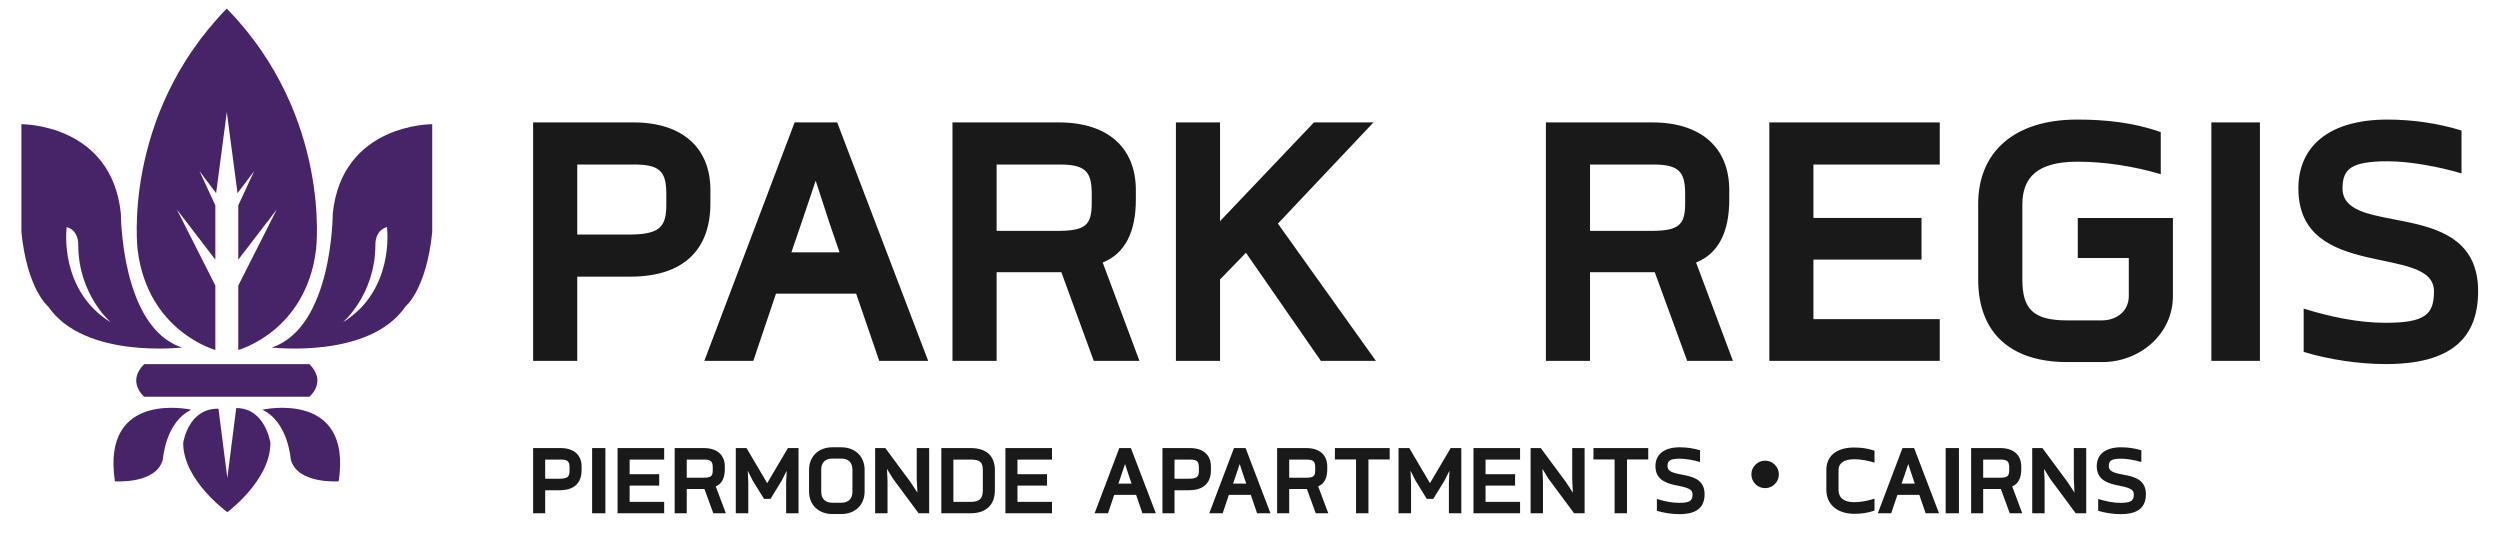
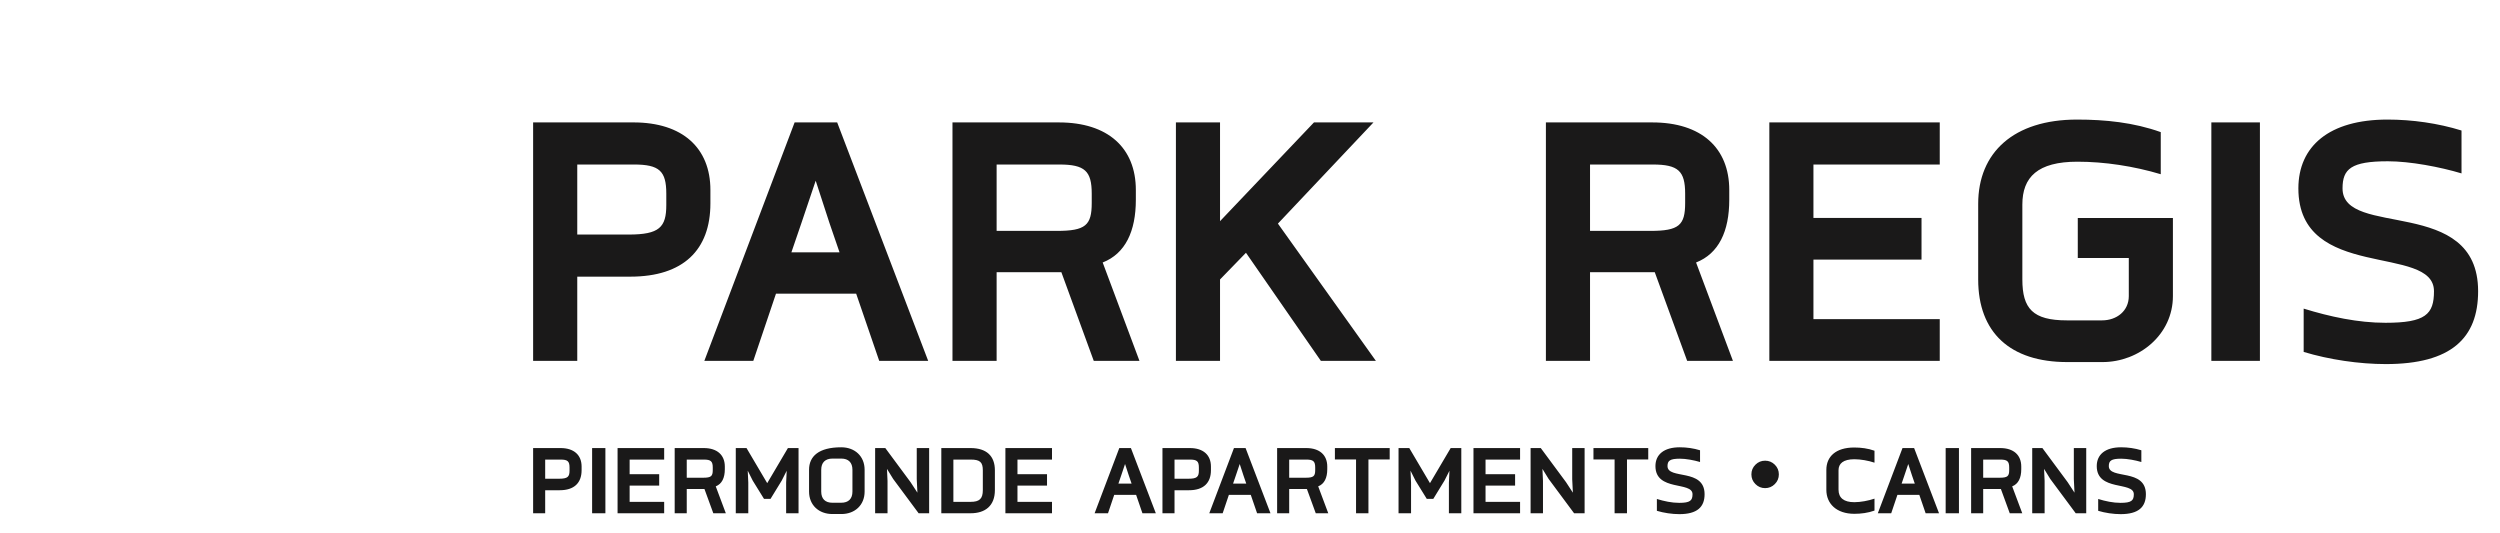
<svg xmlns="http://www.w3.org/2000/svg" width="568px" height="121px" viewBox="0 0 568 121" version="1.1">
  <title>Park Regis Piermonde Apartments Cairns Logo Horizontal</title>
  <g id="Park-Regis-Piermonde-Apartments-Cairns-Logo-Horizontal" stroke="none" stroke-width="1" fill="none" fill-rule="evenodd">
-     <polygon id="Stroke-1" stroke="#1A1919" stroke-width="0.5" points="-137 357 704.89 357 704.89 -238.276 -137 -238.276" />
-     <path d="M27.462,48.545 C25.368,28.033 4.862,28.22 4.862,28.22 L4.862,52.729 C6.192,65.829 10.948,69.634 10.948,69.634 C19.106,81.598 41.327,78.948 41.327,78.948 C27.462,74.379 27.462,48.545 27.462,48.545 Z M15.12,51.974 L15.12,51.59 C17.953,52.334 17.776,55.582 17.776,55.582 C17.776,66.974 25.186,73.24 25.186,73.24 C13.406,66.027 15.12,51.974 15.12,51.974 Z M43.477,93.087 C43.477,93.087 22.96,88.462 26.103,109.348 C26.103,109.348 35.536,110.08 37.012,104.353 C37.012,104.353 37.562,95.862 43.477,93.087 Z M48.928,79.51 L48.928,64.886 L40.193,47.602 L48.928,58.994 L48.928,46.651 L45.312,38.86 L49.101,43.891 L51.532,25.479 L53.964,43.891 L57.753,38.86 L54.136,46.651 L54.136,58.994 L62.877,47.602 L54.136,64.886 L54.136,79.51 C54.136,79.51 69.527,75.326 71.804,56.722 C71.804,56.722 75.483,26.54 51.543,1.953 L51.543,1.911 C51.543,1.922 51.537,1.922 51.532,1.932 C51.522,1.922 51.512,1.922 51.512,1.911 L51.512,1.953 C27.581,26.54 31.265,56.722 31.265,56.722 C33.526,75.326 48.928,79.51 48.928,79.51 Z M75.602,48.545 C75.602,48.545 75.602,74.379 61.738,78.948 C61.738,78.948 83.953,81.598 92.122,69.634 C92.122,69.634 96.882,65.829 98.201,52.729 L98.201,28.22 C98.201,28.22 77.691,28.033 75.602,48.545 Z M77.882,73.24 C77.882,73.24 85.289,66.974 85.289,55.582 C85.289,55.582 85.116,52.334 87.943,51.59 L87.943,51.974 C87.943,51.974 89.653,66.027 77.882,73.24 Z M53.668,92.711 L51.652,108.602 L49.635,92.861 C42.734,92.711 41.622,100.655 41.622,100.655 C41.622,109.158 51.652,116.361 51.652,116.361 C51.652,116.361 61.437,109.158 61.437,100.655 C61.437,100.655 60.325,92.711 53.668,92.711 Z M59.589,93.087 C65.507,95.862 66.052,104.353 66.052,104.353 C67.522,110.08 76.95,109.348 76.95,109.348 C80.104,88.462 59.589,93.087 59.589,93.087 Z M51.6,90.133 L70.302,90.133 C70.302,90.133 74.376,86.796 70.302,82.732 L32.757,82.732 C28.689,86.796 32.757,90.133 32.757,90.133 L51.6,90.133 L51.6,90.133 Z" id="Fill-2" fill="#472468" />
    <path d="M143.199,62.855 L131.154,62.855 L131.154,81.983 L121.125,81.983 L121.125,27.812 L143.932,27.812 C155.065,27.812 161.404,33.609 161.404,43.173 L161.404,46.208 C161.404,56.785 155.244,62.855 143.199,62.855 Z M151.383,44 C151.383,38.853 149.811,37.376 144.021,37.376 L131.154,37.376 L131.154,53.291 L142.83,53.291 C149.811,53.291 151.383,51.635 151.383,46.577 L151.383,44 Z M199.758,81.986 L194.521,66.72 L176.303,66.72 L171.15,81.986 L160.027,81.986 L180.536,27.814 L190.206,27.814 L210.882,81.986 L199.758,81.986 Z M188.438,50.62 L185.325,41.056 L182.1,50.62 L179.803,57.333 L190.742,57.333 L188.438,50.62 Z M248.5,81.986 L241.143,61.846 L226.432,61.846 L226.432,81.986 L216.403,81.986 L216.403,27.814 L240.596,27.814 C251.725,27.814 258.064,33.604 258.064,43.175 L258.064,45.383 C258.064,52.555 255.683,57.613 250.53,59.638 L258.885,81.986 L248.5,81.986 Z M248.041,44.001 C248.041,38.854 246.476,37.378 240.685,37.378 L226.432,37.378 L226.432,52.459 L240.126,52.459 C246.661,52.459 248.041,51.168 248.041,46.115 L248.041,44.001 Z M300.097,81.986 L283.082,57.429 L277.191,63.494 L277.191,81.986 L267.168,81.986 L267.168,27.814 L277.191,27.814 L277.191,50.25 L298.531,27.814 L312.054,27.814 L290.343,50.804 L312.601,81.986 L300.097,81.986 Z M383.323,81.986 L375.963,61.846 L361.255,61.846 L361.255,81.986 L351.228,81.986 L351.228,27.814 L375.414,27.814 C386.543,27.814 392.888,33.604 392.888,43.175 L392.888,45.383 C392.888,52.555 390.501,57.613 385.347,59.638 L393.72,81.986 L383.323,81.986 Z M382.866,44.001 C382.866,38.854 381.3,37.378 375.504,37.378 L361.255,37.378 L361.255,52.459 L374.955,52.459 C381.484,52.459 382.866,51.168 382.866,46.115 L382.866,44.001 Z M401.993,81.986 L401.993,27.814 L440.711,27.814 L440.711,37.378 L412.013,37.378 L412.013,49.518 L436.569,49.518 L436.569,58.988 L412.013,58.988 L412.013,72.51 L440.711,72.51 L440.711,81.986 L401.993,81.986 Z M477.683,82.263 L469.685,82.263 C456.71,82.263 449.445,75.55 449.445,63.497 L449.445,46.303 C449.445,34.62 457.539,27.167 471.898,27.167 C478.326,27.167 484.772,27.817 490.924,30.019 L490.924,39.583 C484.772,37.744 478.142,36.738 471.981,36.738 C462.966,36.738 459.478,40.232 459.478,46.482 L459.478,63.497 C459.478,70.121 461.864,72.788 469.589,72.788 L477.594,72.788 C480.897,72.788 483.663,70.674 483.663,67.27 L483.663,58.623 L472.071,58.623 L472.071,49.523 L493.686,49.523 L493.686,67.27 C493.686,76.007 486.051,82.263 477.683,82.263 Z M502.419,81.983 L513.453,81.983 L513.453,27.811 L502.419,27.811 L502.419,81.983 Z M542.057,82.719 C535.997,82.719 529.177,81.706 523.393,79.957 L523.393,70.117 C529.368,71.958 535.724,73.338 541.979,73.338 C551.072,73.338 553,71.41 553,66.167 C553,55.317 522.191,64.054 522.191,42.807 C522.191,33.236 529.177,27.166 542.431,27.166 C548.038,27.166 553.924,27.997 559.256,29.653 L559.256,39.396 C554.383,37.931 547.579,36.641 542.521,36.641 C534.154,36.641 532.225,38.39 532.225,42.807 C532.225,54.21 563.028,44.366 563.028,66.167 C563.028,76.832 556.875,82.719 542.057,82.719 L542.057,82.719 Z" id="Fill-3" fill="#1A1919" />
-     <path d="M132.14,106.829 L132.14,105.999 C132.14,103.384 130.404,101.8 127.362,101.8 L121.125,101.8 L121.125,116.612 L123.866,116.612 L123.866,111.381 L127.16,111.381 C130.455,111.381 132.14,109.721 132.14,106.829 Z M129.399,106.93 C129.399,108.313 128.971,108.766 127.06,108.766 L123.866,108.766 L123.866,104.415 L127.387,104.415 C128.971,104.415 129.399,104.818 129.399,106.226 L129.399,106.93 Z M134.528,116.612 L137.546,116.612 L137.546,101.8 L134.528,101.8 L134.528,116.612 Z M150.899,116.612 L150.899,114.022 L143.053,114.022 L143.053,110.325 L149.768,110.325 L149.768,107.735 L143.053,107.735 L143.053,104.415 L150.899,104.415 L150.899,101.8 L140.312,101.8 L140.312,116.612 L150.899,116.612 Z M164.906,116.612 L162.618,110.501 C164.026,109.948 164.68,108.565 164.68,106.603 L164.68,105.999 C164.68,103.384 162.945,101.8 159.902,101.8 L153.288,101.8 L153.288,116.612 L156.029,116.612 L156.029,111.104 L160.053,111.104 L162.064,116.612 L164.906,116.612 Z M161.939,106.804 C161.939,108.187 161.562,108.539 159.776,108.539 L156.029,108.539 L156.029,104.415 L159.927,104.415 C161.511,104.415 161.939,104.818 161.939,106.226 L161.939,106.804 Z M181.428,116.612 L181.428,101.8 L179.014,101.8 L174.311,109.772 L169.609,101.8 L167.169,101.8 L167.169,116.612 L170.011,116.612 L170.011,109.646 L169.885,106.93 L171.017,109.193 L173.582,113.342 L175.066,113.342 L177.605,109.193 L178.737,106.955 L178.611,109.646 L178.611,116.612 L181.428,116.612 Z M196.44,111.683 L196.44,106.729 C196.44,103.661 194.228,101.624 191.135,101.624 L189.098,101.624 C186.03,101.624 183.817,103.661 183.817,106.729 L183.817,111.683 C183.817,114.751 186.03,116.788 189.123,116.788 L191.16,116.788 C194.228,116.788 196.44,114.751 196.44,111.683 Z M193.674,111.683 C193.674,113.317 192.794,114.223 191.109,114.223 L189.123,114.223 C187.463,114.223 186.583,113.317 186.583,111.683 L186.583,106.729 C186.583,105.119 187.463,104.189 189.148,104.189 L191.135,104.189 C192.794,104.189 193.674,105.119 193.674,106.729 L193.674,111.683 Z M211.101,116.612 L211.101,101.8 L208.285,101.8 L208.285,108.866 L208.436,111.934 L206.877,109.545 L201.143,101.8 L198.83,101.8 L198.83,116.612 L201.646,116.612 L201.646,109.269 L201.52,106.528 L202.928,108.816 L208.712,116.612 L211.101,116.612 Z M226.038,111.356 L226.038,106.854 C226.038,103.61 224.153,101.8 220.506,101.8 L213.867,101.8 L213.867,116.612 L220.531,116.612 C223.826,116.612 226.038,114.927 226.038,111.356 Z M223.298,111.356 C223.298,113.342 222.518,114.022 220.506,114.022 L216.608,114.022 L216.608,104.415 L220.531,104.415 C222.644,104.415 223.298,104.994 223.298,106.854 L223.298,111.356 Z M239.014,116.612 L239.014,114.022 L231.169,114.022 L231.169,110.325 L237.883,110.325 L237.883,107.735 L231.169,107.735 L231.169,104.415 L239.014,104.415 L239.014,101.8 L228.427,101.8 L228.427,116.612 L239.014,116.612 Z M262.602,116.612 L256.944,101.8 L254.304,101.8 L248.696,116.612 L251.739,116.612 L253.147,112.437 L258.126,112.437 L259.56,116.612 L262.602,116.612 Z M257.095,109.872 L254.103,109.872 L254.731,108.036 L255.611,105.421 L256.466,108.036 L257.095,109.872 Z M275.125,106.829 L275.125,105.999 C275.125,103.384 273.39,101.8 270.347,101.8 L264.111,101.8 L264.111,116.612 L266.852,116.612 L266.852,111.381 L270.146,111.381 C273.441,111.381 275.125,109.721 275.125,106.829 Z M272.384,106.93 C272.384,108.313 271.957,108.766 270.045,108.766 L266.852,108.766 L266.852,104.415 L270.373,104.415 C271.957,104.415 272.384,104.818 272.384,106.226 L272.384,106.93 Z M288.654,116.612 L282.996,101.8 L280.356,101.8 L274.748,116.612 L277.791,116.612 L279.199,112.437 L284.178,112.437 L285.612,116.612 L288.654,116.612 Z M283.147,109.872 L280.155,109.872 L280.783,108.036 L281.664,105.421 L282.518,108.036 L283.147,109.872 Z M301.781,116.612 L299.493,110.501 C300.901,109.948 301.555,108.565 301.555,106.603 L301.555,105.999 C301.555,103.384 299.819,101.8 296.777,101.8 L290.163,101.8 L290.163,116.612 L292.904,116.612 L292.904,111.104 L296.928,111.104 L298.939,116.612 L301.781,116.612 Z M298.813,106.804 C298.813,108.187 298.436,108.539 296.651,108.539 L292.904,108.539 L292.904,104.415 L296.802,104.415 C298.386,104.415 298.813,104.818 298.813,106.226 L298.813,106.804 Z M315.738,104.39 L315.738,101.8 L303.29,101.8 L303.29,104.39 L308.093,104.39 L308.093,116.612 L310.909,116.612 L310.909,104.39 L315.738,104.39 Z M332.008,116.612 L332.008,101.8 L329.594,101.8 L324.891,109.772 L320.189,101.8 L317.749,101.8 L317.749,116.612 L320.591,116.612 L320.591,109.646 L320.465,106.93 L321.597,109.193 L324.162,113.342 L325.646,113.342 L328.185,109.193 L329.317,106.955 L329.191,109.646 L329.191,116.612 L332.008,116.612 Z M345.361,116.612 L345.361,114.022 L337.515,114.022 L337.515,110.325 L344.229,110.325 L344.229,107.735 L337.515,107.735 L337.515,104.415 L345.361,104.415 L345.361,101.8 L334.774,101.8 L334.774,116.612 L345.361,116.612 Z M360.022,116.612 L360.022,101.8 L357.205,101.8 L357.205,108.866 L357.356,111.934 L355.797,109.545 L350.064,101.8 L347.75,101.8 L347.75,116.612 L350.566,116.612 L350.566,109.269 L350.441,106.528 L351.849,108.816 L357.633,116.612 L360.022,116.612 Z M374.481,104.39 L374.481,101.8 L362.033,101.8 L362.033,104.39 L366.836,104.39 L366.836,116.612 L369.653,116.612 L369.653,104.39 L374.481,104.39 Z M387.281,112.286 C387.281,106.326 378.857,109.017 378.857,105.899 C378.857,104.692 379.385,104.214 381.673,104.214 C383.056,104.214 384.917,104.566 386.25,104.969 L386.25,102.303 C384.792,101.85 383.182,101.624 381.648,101.624 C378.027,101.624 376.116,103.284 376.116,105.899 C376.116,111.708 384.54,109.319 384.54,112.286 C384.54,113.72 384.012,114.248 381.522,114.248 C379.812,114.248 378.077,113.87 376.443,113.368 L376.443,116.058 C378.027,116.536 379.888,116.813 381.548,116.813 C385.596,116.813 387.281,115.203 387.281,112.286 Z M425.885,116.008 L425.885,113.292 C424.477,113.77 422.717,114.097 421.283,114.097 C418.92,114.097 417.713,113.116 417.713,111.255 L417.713,106.829 C417.713,105.321 418.794,104.34 421.309,104.34 C422.717,104.34 424.477,104.642 425.885,105.119 L425.885,102.403 C424.402,101.875 422.843,101.674 421.283,101.674 C417.084,101.674 414.947,103.736 414.947,106.754 L414.947,111.306 C414.947,114.424 417.235,116.737 421.309,116.737 C422.843,116.737 424.402,116.536 425.885,116.008 Z M440.546,116.612 L434.888,101.8 L432.248,101.8 L426.64,116.612 L429.683,116.612 L431.091,112.437 L436.07,112.437 L437.504,116.612 L440.546,116.612 Z M435.039,109.872 L432.047,109.872 L432.675,108.036 L433.555,105.421 L434.41,108.036 L435.039,109.872 Z M442.055,116.612 L445.073,116.612 L445.073,101.8 L442.055,101.8 L442.055,116.612 Z M459.457,116.612 L457.168,110.501 C458.577,109.948 459.23,108.565 459.23,106.603 L459.23,105.999 C459.23,103.384 457.495,101.8 454.453,101.8 L447.839,101.8 L447.839,116.612 L450.58,116.612 L450.58,111.104 L454.603,111.104 L456.615,116.612 L459.457,116.612 Z M456.489,106.804 C456.489,108.187 456.112,108.539 454.327,108.539 L450.58,108.539 L450.58,104.415 L454.478,104.415 C456.062,104.415 456.489,104.818 456.489,106.226 L456.489,106.804 Z M473.992,116.612 L473.992,101.8 L471.175,101.8 L471.175,108.866 L471.326,111.934 L469.767,109.545 L464.034,101.8 L461.72,101.8 L461.72,116.612 L464.536,116.612 L464.536,109.269 L464.411,106.528 L465.819,108.816 L471.603,116.612 L473.992,116.612 Z M487.546,112.286 C487.546,106.326 479.122,109.017 479.122,105.899 C479.122,104.692 479.65,104.214 481.938,104.214 C483.321,104.214 485.182,104.566 486.515,104.969 L486.515,102.303 C485.056,101.85 483.447,101.624 481.913,101.624 C478.292,101.624 476.381,103.284 476.381,105.899 C476.381,111.708 484.805,109.319 484.805,112.286 C484.805,113.72 484.277,114.248 481.787,114.248 C480.077,114.248 478.342,113.87 476.708,113.368 L476.708,116.058 C478.292,116.536 480.153,116.813 481.813,116.813 C485.861,116.813 487.546,115.203 487.546,112.286 Z M397.918,107.777 C397.918,106.917 398.224,106.184 398.836,105.576 C399.444,104.969 400.177,104.667 401.032,104.667 C401.891,104.667 402.629,104.969 403.237,105.576 C403.848,106.184 404.155,106.917 404.155,107.777 C404.155,108.64 403.848,109.378 403.237,109.985 C402.629,110.597 401.891,110.903 401.032,110.903 C400.177,110.903 399.444,110.597 398.836,109.985 C398.224,109.378 397.918,108.64 397.918,107.777 L397.918,107.777 Z" id="Fill-4" fill="#1A1919" />
+     <path d="M132.14,106.829 L132.14,105.999 C132.14,103.384 130.404,101.8 127.362,101.8 L121.125,101.8 L121.125,116.612 L123.866,116.612 L123.866,111.381 L127.16,111.381 C130.455,111.381 132.14,109.721 132.14,106.829 Z M129.399,106.93 C129.399,108.313 128.971,108.766 127.06,108.766 L123.866,108.766 L123.866,104.415 L127.387,104.415 C128.971,104.415 129.399,104.818 129.399,106.226 L129.399,106.93 Z M134.528,116.612 L137.546,116.612 L137.546,101.8 L134.528,101.8 L134.528,116.612 Z M150.899,116.612 L150.899,114.022 L143.053,114.022 L143.053,110.325 L149.768,110.325 L149.768,107.735 L143.053,107.735 L143.053,104.415 L150.899,104.415 L150.899,101.8 L140.312,101.8 L140.312,116.612 L150.899,116.612 Z M164.906,116.612 L162.618,110.501 C164.026,109.948 164.68,108.565 164.68,106.603 L164.68,105.999 C164.68,103.384 162.945,101.8 159.902,101.8 L153.288,101.8 L153.288,116.612 L156.029,116.612 L156.029,111.104 L160.053,111.104 L162.064,116.612 L164.906,116.612 Z M161.939,106.804 C161.939,108.187 161.562,108.539 159.776,108.539 L156.029,108.539 L156.029,104.415 L159.927,104.415 C161.511,104.415 161.939,104.818 161.939,106.226 L161.939,106.804 Z M181.428,116.612 L181.428,101.8 L179.014,101.8 L174.311,109.772 L169.609,101.8 L167.169,101.8 L167.169,116.612 L170.011,116.612 L170.011,109.646 L169.885,106.93 L171.017,109.193 L173.582,113.342 L175.066,113.342 L177.605,109.193 L178.737,106.955 L178.611,109.646 L178.611,116.612 L181.428,116.612 Z M196.44,111.683 L196.44,106.729 C196.44,103.661 194.228,101.624 191.135,101.624 C186.03,101.624 183.817,103.661 183.817,106.729 L183.817,111.683 C183.817,114.751 186.03,116.788 189.123,116.788 L191.16,116.788 C194.228,116.788 196.44,114.751 196.44,111.683 Z M193.674,111.683 C193.674,113.317 192.794,114.223 191.109,114.223 L189.123,114.223 C187.463,114.223 186.583,113.317 186.583,111.683 L186.583,106.729 C186.583,105.119 187.463,104.189 189.148,104.189 L191.135,104.189 C192.794,104.189 193.674,105.119 193.674,106.729 L193.674,111.683 Z M211.101,116.612 L211.101,101.8 L208.285,101.8 L208.285,108.866 L208.436,111.934 L206.877,109.545 L201.143,101.8 L198.83,101.8 L198.83,116.612 L201.646,116.612 L201.646,109.269 L201.52,106.528 L202.928,108.816 L208.712,116.612 L211.101,116.612 Z M226.038,111.356 L226.038,106.854 C226.038,103.61 224.153,101.8 220.506,101.8 L213.867,101.8 L213.867,116.612 L220.531,116.612 C223.826,116.612 226.038,114.927 226.038,111.356 Z M223.298,111.356 C223.298,113.342 222.518,114.022 220.506,114.022 L216.608,114.022 L216.608,104.415 L220.531,104.415 C222.644,104.415 223.298,104.994 223.298,106.854 L223.298,111.356 Z M239.014,116.612 L239.014,114.022 L231.169,114.022 L231.169,110.325 L237.883,110.325 L237.883,107.735 L231.169,107.735 L231.169,104.415 L239.014,104.415 L239.014,101.8 L228.427,101.8 L228.427,116.612 L239.014,116.612 Z M262.602,116.612 L256.944,101.8 L254.304,101.8 L248.696,116.612 L251.739,116.612 L253.147,112.437 L258.126,112.437 L259.56,116.612 L262.602,116.612 Z M257.095,109.872 L254.103,109.872 L254.731,108.036 L255.611,105.421 L256.466,108.036 L257.095,109.872 Z M275.125,106.829 L275.125,105.999 C275.125,103.384 273.39,101.8 270.347,101.8 L264.111,101.8 L264.111,116.612 L266.852,116.612 L266.852,111.381 L270.146,111.381 C273.441,111.381 275.125,109.721 275.125,106.829 Z M272.384,106.93 C272.384,108.313 271.957,108.766 270.045,108.766 L266.852,108.766 L266.852,104.415 L270.373,104.415 C271.957,104.415 272.384,104.818 272.384,106.226 L272.384,106.93 Z M288.654,116.612 L282.996,101.8 L280.356,101.8 L274.748,116.612 L277.791,116.612 L279.199,112.437 L284.178,112.437 L285.612,116.612 L288.654,116.612 Z M283.147,109.872 L280.155,109.872 L280.783,108.036 L281.664,105.421 L282.518,108.036 L283.147,109.872 Z M301.781,116.612 L299.493,110.501 C300.901,109.948 301.555,108.565 301.555,106.603 L301.555,105.999 C301.555,103.384 299.819,101.8 296.777,101.8 L290.163,101.8 L290.163,116.612 L292.904,116.612 L292.904,111.104 L296.928,111.104 L298.939,116.612 L301.781,116.612 Z M298.813,106.804 C298.813,108.187 298.436,108.539 296.651,108.539 L292.904,108.539 L292.904,104.415 L296.802,104.415 C298.386,104.415 298.813,104.818 298.813,106.226 L298.813,106.804 Z M315.738,104.39 L315.738,101.8 L303.29,101.8 L303.29,104.39 L308.093,104.39 L308.093,116.612 L310.909,116.612 L310.909,104.39 L315.738,104.39 Z M332.008,116.612 L332.008,101.8 L329.594,101.8 L324.891,109.772 L320.189,101.8 L317.749,101.8 L317.749,116.612 L320.591,116.612 L320.591,109.646 L320.465,106.93 L321.597,109.193 L324.162,113.342 L325.646,113.342 L328.185,109.193 L329.317,106.955 L329.191,109.646 L329.191,116.612 L332.008,116.612 Z M345.361,116.612 L345.361,114.022 L337.515,114.022 L337.515,110.325 L344.229,110.325 L344.229,107.735 L337.515,107.735 L337.515,104.415 L345.361,104.415 L345.361,101.8 L334.774,101.8 L334.774,116.612 L345.361,116.612 Z M360.022,116.612 L360.022,101.8 L357.205,101.8 L357.205,108.866 L357.356,111.934 L355.797,109.545 L350.064,101.8 L347.75,101.8 L347.75,116.612 L350.566,116.612 L350.566,109.269 L350.441,106.528 L351.849,108.816 L357.633,116.612 L360.022,116.612 Z M374.481,104.39 L374.481,101.8 L362.033,101.8 L362.033,104.39 L366.836,104.39 L366.836,116.612 L369.653,116.612 L369.653,104.39 L374.481,104.39 Z M387.281,112.286 C387.281,106.326 378.857,109.017 378.857,105.899 C378.857,104.692 379.385,104.214 381.673,104.214 C383.056,104.214 384.917,104.566 386.25,104.969 L386.25,102.303 C384.792,101.85 383.182,101.624 381.648,101.624 C378.027,101.624 376.116,103.284 376.116,105.899 C376.116,111.708 384.54,109.319 384.54,112.286 C384.54,113.72 384.012,114.248 381.522,114.248 C379.812,114.248 378.077,113.87 376.443,113.368 L376.443,116.058 C378.027,116.536 379.888,116.813 381.548,116.813 C385.596,116.813 387.281,115.203 387.281,112.286 Z M425.885,116.008 L425.885,113.292 C424.477,113.77 422.717,114.097 421.283,114.097 C418.92,114.097 417.713,113.116 417.713,111.255 L417.713,106.829 C417.713,105.321 418.794,104.34 421.309,104.34 C422.717,104.34 424.477,104.642 425.885,105.119 L425.885,102.403 C424.402,101.875 422.843,101.674 421.283,101.674 C417.084,101.674 414.947,103.736 414.947,106.754 L414.947,111.306 C414.947,114.424 417.235,116.737 421.309,116.737 C422.843,116.737 424.402,116.536 425.885,116.008 Z M440.546,116.612 L434.888,101.8 L432.248,101.8 L426.64,116.612 L429.683,116.612 L431.091,112.437 L436.07,112.437 L437.504,116.612 L440.546,116.612 Z M435.039,109.872 L432.047,109.872 L432.675,108.036 L433.555,105.421 L434.41,108.036 L435.039,109.872 Z M442.055,116.612 L445.073,116.612 L445.073,101.8 L442.055,101.8 L442.055,116.612 Z M459.457,116.612 L457.168,110.501 C458.577,109.948 459.23,108.565 459.23,106.603 L459.23,105.999 C459.23,103.384 457.495,101.8 454.453,101.8 L447.839,101.8 L447.839,116.612 L450.58,116.612 L450.58,111.104 L454.603,111.104 L456.615,116.612 L459.457,116.612 Z M456.489,106.804 C456.489,108.187 456.112,108.539 454.327,108.539 L450.58,108.539 L450.58,104.415 L454.478,104.415 C456.062,104.415 456.489,104.818 456.489,106.226 L456.489,106.804 Z M473.992,116.612 L473.992,101.8 L471.175,101.8 L471.175,108.866 L471.326,111.934 L469.767,109.545 L464.034,101.8 L461.72,101.8 L461.72,116.612 L464.536,116.612 L464.536,109.269 L464.411,106.528 L465.819,108.816 L471.603,116.612 L473.992,116.612 Z M487.546,112.286 C487.546,106.326 479.122,109.017 479.122,105.899 C479.122,104.692 479.65,104.214 481.938,104.214 C483.321,104.214 485.182,104.566 486.515,104.969 L486.515,102.303 C485.056,101.85 483.447,101.624 481.913,101.624 C478.292,101.624 476.381,103.284 476.381,105.899 C476.381,111.708 484.805,109.319 484.805,112.286 C484.805,113.72 484.277,114.248 481.787,114.248 C480.077,114.248 478.342,113.87 476.708,113.368 L476.708,116.058 C478.292,116.536 480.153,116.813 481.813,116.813 C485.861,116.813 487.546,115.203 487.546,112.286 Z M397.918,107.777 C397.918,106.917 398.224,106.184 398.836,105.576 C399.444,104.969 400.177,104.667 401.032,104.667 C401.891,104.667 402.629,104.969 403.237,105.576 C403.848,106.184 404.155,106.917 404.155,107.777 C404.155,108.64 403.848,109.378 403.237,109.985 C402.629,110.597 401.891,110.903 401.032,110.903 C400.177,110.903 399.444,110.597 398.836,109.985 C398.224,109.378 397.918,108.64 397.918,107.777 L397.918,107.777 Z" id="Fill-4" fill="#1A1919" />
  </g>
</svg>